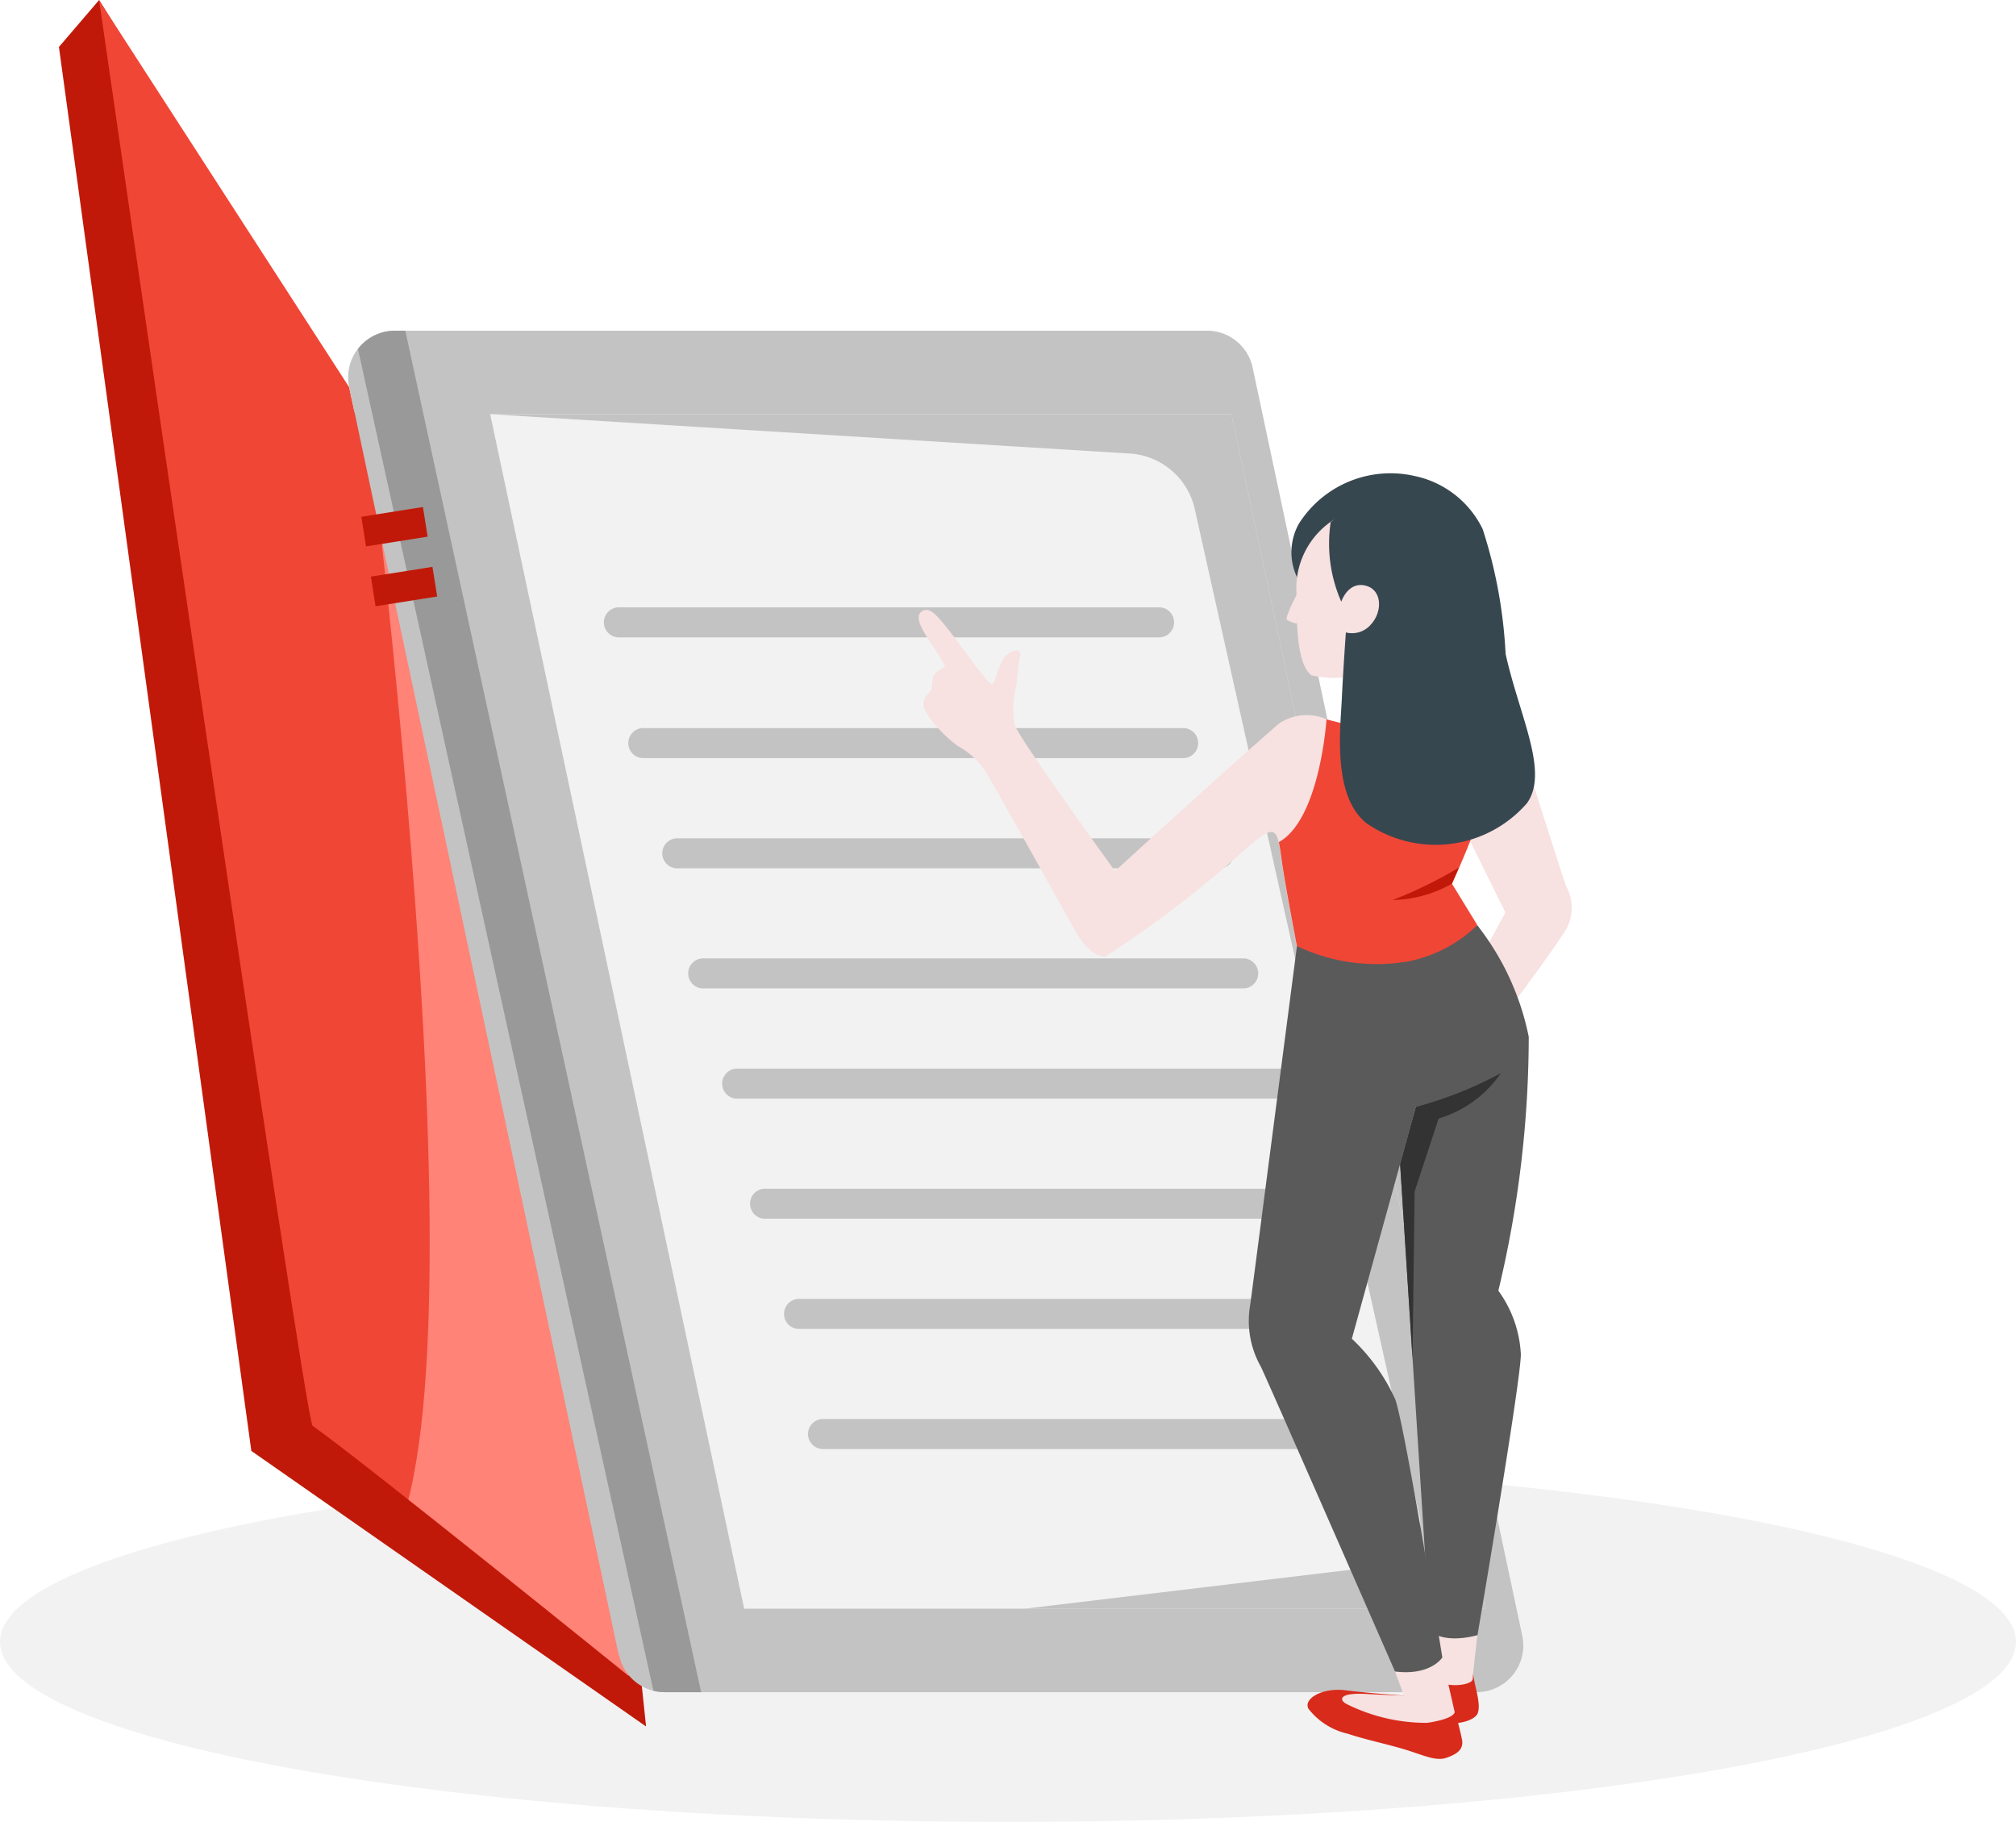
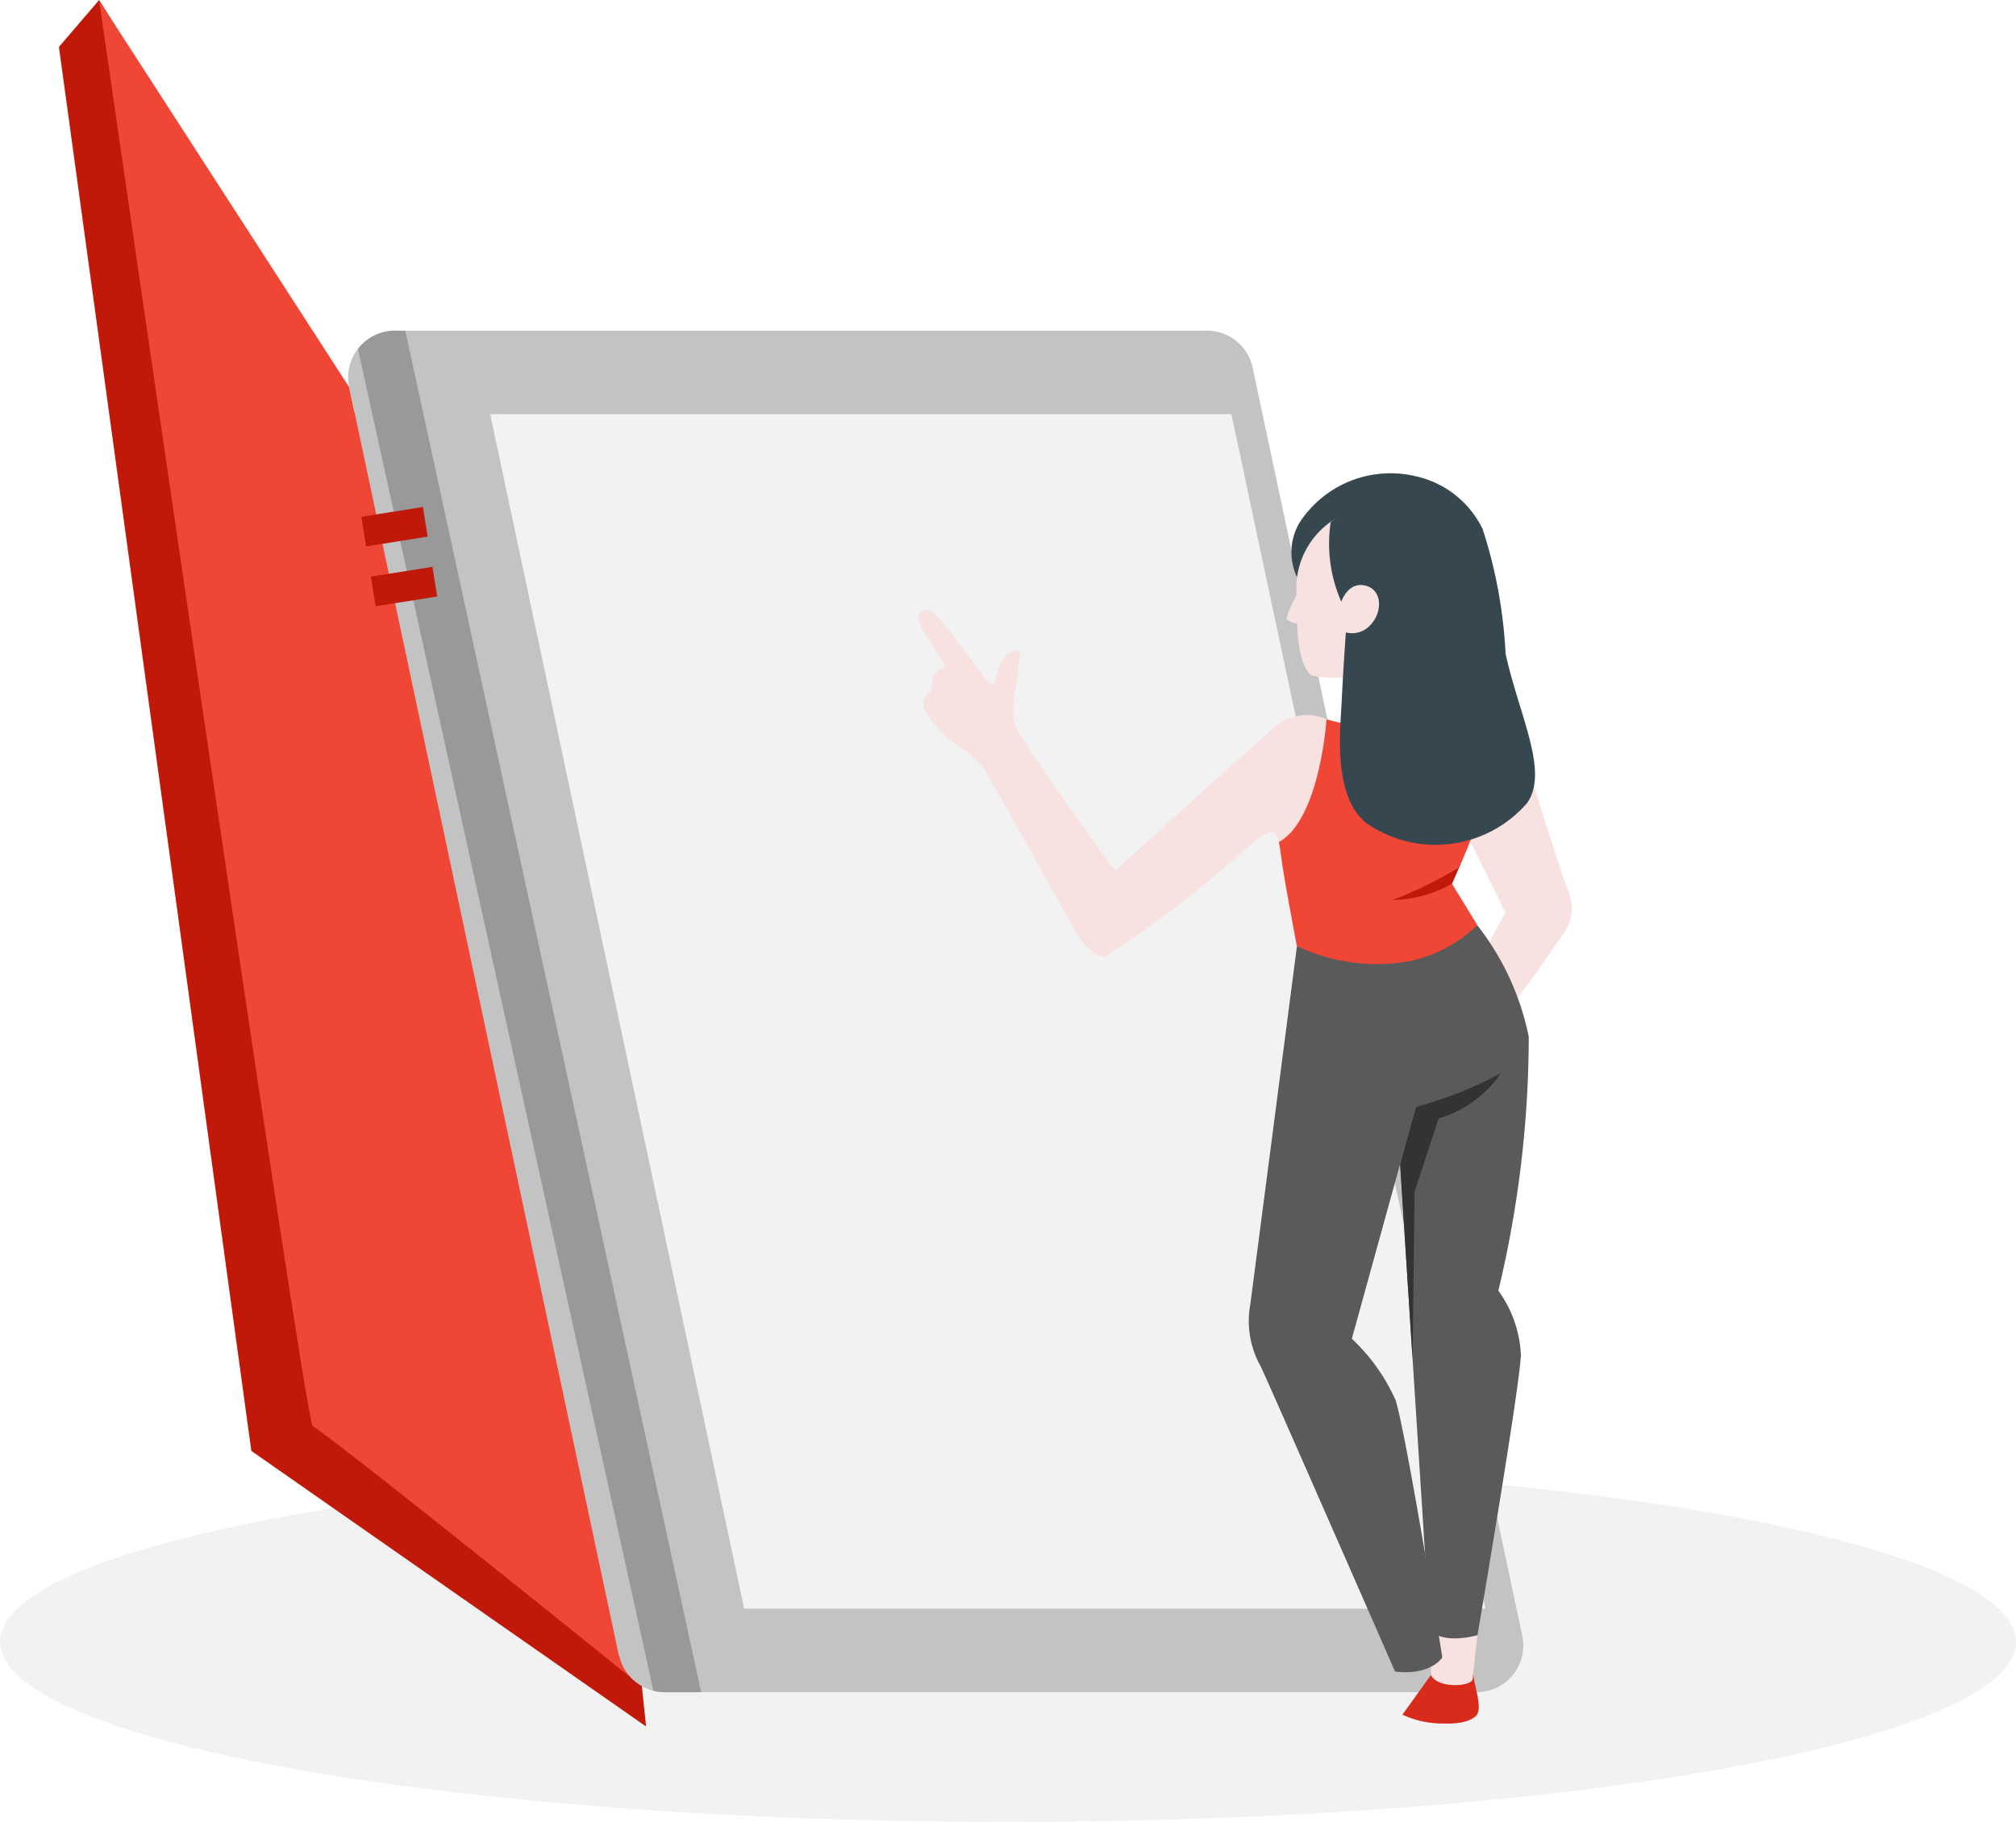
<svg xmlns="http://www.w3.org/2000/svg" width="31.098" height="28.099" viewBox="0 0 31.098 28.099">
  <defs>
    <clipPath id="clip-path">
-       <path id="Path_47727" data-name="Path 47727" d="M0,0s3.168,21.9,3.293,21.985c.793.559,4.879,3.86,4.879,3.86L3.856,5.966Z" transform="translate(0 0.004)" fill="#ff8377" />
-     </clipPath>
+       </clipPath>
    <clipPath id="clip-path-2">
      <path id="Path_47730" data-name="Path 47730" d="M208.583,276.039a.72.72,0,0,0-.7.87l4.159,19.558a.72.72,0,0,0,.7.57H225.28a.72.72,0,0,0,.7-.87l-4.159-19.558a.72.72,0,0,0-.7-.57Z" transform="translate(-207.863 -276.039)" fill="#999" />
    </clipPath>
    <clipPath id="clip-path-3">
-       <path id="Path_47733" data-name="Path 47733" d="M326.495,345.733l3.918,18.423h11.434l-3.918-18.423Z" transform="translate(-326.495 -345.733)" fill="#c3c3c3" />
-     </clipPath>
+       </clipPath>
  </defs>
  <g id="Group_183172" data-name="Group 183172" transform="translate(-9115.172 -1403.133)">
    <ellipse id="Ellipse_1697" data-name="Ellipse 1697" cx="15.549" cy="2.777" rx="15.549" ry="2.777" transform="translate(9115.172 1425.678)" fill="#f2f2f2" />
    <g id="Group_183171" data-name="Group 183171" transform="translate(9116.081 1403.133)">
      <rect id="Rectangle_19883" data-name="Rectangle 19883" width="0.962" height="0.463" transform="translate(7.775 22.349) rotate(-9.011)" fill="#c11909" />
      <rect id="Rectangle_19884" data-name="Rectangle 19884" width="0.962" height="0.463" transform="translate(7.921 23.271) rotate(-9.011)" fill="#c11909" />
      <path id="Path_47738" data-name="Path 47738" d="M9116.808,1403.133l-.62.724,2.968,21.653,6.089,4.25-1.644-15.671Z" transform="translate(-9116.188 -1403.133)" fill="#c11909" />
      <path id="Path_47725" data-name="Path 47725" d="M3.856,5.965,0,0s3.168,21.9,3.293,21.985c.793.559,4.879,3.86,4.879,3.86Z" transform="translate(0.62 0.005)" fill="#f04636" />
      <g id="Group_183161" data-name="Group 183161" transform="translate(0.62)" clip-path="url(#clip-path)">
        <path id="Path_47726" data-name="Path 47726" d="M207.863,200.55s2.128,15.329.852,19.284h0s3.764,3.188,3.967,3.148-3.25-22.851-3.25-22.851Z" transform="translate(-204.023 -196.433)" fill="#ff8377" />
      </g>
      <path id="Path_47728" data-name="Path 47728" d="M212.038,296.468l-4.159-19.558a.72.72,0,0,1,.7-.87h12.537a.72.72,0,0,1,.7.57l4.159,19.558a.72.72,0,0,1-.7.87H212.743a.72.72,0,0,1-.7-.57" transform="translate(-203.402 -270.94)" fill="#c3c3c3" />
      <g id="Group_183165" data-name="Group 183165" transform="translate(4.46 5.1)" clip-path="url(#clip-path-2)">
        <path id="Path_47729" data-name="Path 47729" d="M208.6,239.711l4.777,21.98-.7.139-4.82-21.887Z" transform="translate(-207.863 -240.383)" fill="#999" />
      </g>
      <path id="Path_47731" data-name="Path 47731" d="M341.847,364.155H330.412l-3.918-18.423h11.434Z" transform="translate(-319.842 -339.345)" fill="#f2f2f2" />
      <g id="Group_183169" data-name="Group 183169" transform="translate(6.653 6.388)" clip-path="url(#clip-path-3)">
        <path id="Path_47732" data-name="Path 47732" d="M326.495,313.384l9.9.609a1.1,1.1,0,0,1,.962.828l3.457,15.486a.656.656,0,0,1-.562.841l-8.83,1.055,11.526.18s-3.915-19.544-4.349-19.6-12.1.605-12.1.605" transform="translate(-326.495 -313.384)" fill="#c3c3c3" />
      </g>
      <rect id="Rectangle_19881" data-name="Rectangle 19881" width="0.962" height="0.463" transform="translate(4.665 7.97) rotate(-9.011)" fill="#c11909" />
      <rect id="Rectangle_19882" data-name="Rectangle 19882" width="0.962" height="0.463" transform="translate(4.812 8.893) rotate(-9.011)" fill="#c11909" />
-       <path id="Union_95" data-name="Union 95" d="M3.411,12.981a.232.232,0,1,1,0-.463h8.333a.232.232,0,0,1,0,.463Zm-.4-1.852a.232.232,0,0,1,0-.463h8.333a.232.232,0,0,1,0,.463Zm-.524-1.7a.232.232,0,0,1,0-.463h8.333a.232.232,0,0,1,0,.463Zm-.4-1.852a.232.232,0,1,1,0-.463h8.333a.232.232,0,1,1,0,.463Zm-.524-1.7a.232.232,0,1,1,0-.463H9.892a.232.232,0,0,1,0,.463Zm-.4-1.852a.232.232,0,1,1,0-.463H9.49a.232.232,0,1,1,0,.463Zm-.524-1.7a.232.232,0,1,1,0-.463H8.966a.232.232,0,0,1,0,.463ZM.232.463A.232.232,0,0,1,.232,0H8.564a.232.232,0,1,1,0,.463Z" transform="translate(8.391 9.367)" fill="#c3c3c3" />
    </g>
    <g id="Group_183170" data-name="Group 183170" transform="translate(9129.343 1410.452)">
      <path id="Path_47455" data-name="Path 47455" d="M107.915,127.923s-1.465-2.02-1.554-2.261a1.3,1.3,0,0,1,.021-.576c.017-.125.041-.4.062-.482.036-.135-.139-.108-.238.015s-.133.372-.183.413-.441-.528-.646-.791-.332-.422-.456-.324c-.089.07-.023.224.125.448a4.358,4.358,0,0,1,.236.376c.022.048-.1.052-.165.153-.051.079,0,.207-.071.268a.224.224,0,0,0-.057.294,1.918,1.918,0,0,0,.5.534,1.2,1.2,0,0,1,.437.412c.129.206,1.3,2.313,1.374,2.44s.23.384.461.391a17.133,17.133,0,0,0,2.211-1.7c.31-.259.408-.3.462-.064.017.073.028.156.039.25.037.3.238,1.352.238,1.352a2.859,2.859,0,0,0,1.737.234,2.147,2.147,0,0,0,1.047-.555l-.392-.639a13.274,13.274,0,0,0,.755-2.08l-2.456-.4c-.05-.011-.131-.031-.234-.058a.762.762,0,0,0-.735.073c-.845.735-2.523,2.27-2.523,2.27" transform="translate(-104.881 -121.801)" fill="#f7e1e1" />
      <path id="Path_47456" data-name="Path 47456" d="M167.916,261.529l-.44.612a1.471,1.471,0,0,0,.639.136c.394.015.5-.114.517-.145.066-.143-.037-.4-.066-.621Z" transform="translate(-160.014 -243.015)" fill="#d82b1b" />
-       <path id="Path_47457" data-name="Path 47457" d="M156.662,263.685s-.534-.034-.9-.081-.661.134-.574.286a1.062,1.062,0,0,0,.606.384c.271.091.6.158.878.242s.475.186.64.13c.183-.063.262-.136.246-.27a5.744,5.744,0,0,0-.148-.562Z" transform="translate(-149.174 -244.854)" fill="#d82b1b" />
-       <path id="Path_47458" data-name="Path 47458" d="M171.763,256.033s-.067.556-.072.675-.542.158-.644-.06l-.017-.679Z" transform="translate(-163.144 -238.134)" fill="#f7e1e1" />
-       <path id="Path_47459" data-name="Path 47459" d="M161.221,259.379l.192.843s.018.1-.421.168a2.75,2.75,0,0,1-1.245-.29c-.117-.06-.131-.179.3-.156s.584.025.584.025l-.14-.374Z" transform="translate(-153.145 -241.138)" fill="#f7e1e1" />
+       <path id="Path_47458" data-name="Path 47458" d="M171.763,256.033s-.067.556-.072.675-.542.158-.644-.06l-.017-.679" transform="translate(-163.144 -238.134)" fill="#f7e1e1" />
      <path id="Path_47460" data-name="Path 47460" d="M176.185,141.274l.3-.084s.636,2.011.706,2.2a.694.694,0,0,1,.013.64c-.163.285-1.023,1.433-1.023,1.433l-.546-.534.619-1.134-.547-1.109Z" transform="translate(-167.203 -137.04)" fill="#f7e1e1" />
      <path id="Path_47461" data-name="Path 47461" d="M153.226,108a.9.9,0,0,1,.013-.867,1.674,1.674,0,0,1,1.782-.731,1.511,1.511,0,0,1,1.05.819,7.418,7.418,0,0,1,.354,1.931Z" transform="translate(-147.371 -106.38)" fill="#37474f" />
      <path id="Path_47462" data-name="Path 47462" d="M152.65,121.814s-.191.364-.158.4a.49.49,0,0,0,.16.06Z" transform="translate(-146.813 -119.974)" fill="#f7e1e1" />
      <path id="Path_47463" data-name="Path 47463" d="M154.4,111.108a1.253,1.253,0,0,0-.581,1.2c-.016.839.1,1.109.226,1.207a1.671,1.671,0,0,0,1.816-.819c.256-.534.2-1.317-.177-1.544a1.33,1.33,0,0,0-1.285-.044" transform="translate(-147.986 -110.418)" fill="#f7e1e1" />
      <path id="Path_47464" data-name="Path 47464" d="M168.364,164.7a4.089,4.089,0,0,1,.792,1.719,16.866,16.866,0,0,1-.469,3.914,1.819,1.819,0,0,1,.347.981c0,.415-.669,4.331-.669,4.331s-.487.148-.733-.065l-.46-7.2.242-.877Z" transform="translate(-159.745 -157.746)" fill="#5a5a5a" />
      <path id="Path_47466" data-name="Path 47466" d="M167.171,185.207l.242-.877a5.871,5.871,0,0,0,1.313-.521,1.766,1.766,0,0,1-.96.7l-.371,1.128-.032,2.58Z" transform="translate(-159.745 -174.578)" fill="#333" />
      <path id="Path_47468" data-name="Path 47468" d="M151.14,164.7c.2.321.667.87.567,1.4-.121.639-.465,1.089-1.517,1.4l-.987,3.574a2.947,2.947,0,0,1,.671.938c.157.457.725,3.977.725,3.977s-.176.286-.73.217c0,0-1.933-4.414-2.069-4.7a1.431,1.431,0,0,1-.164-.96c.062-.463.72-5.526.72-5.526Z" transform="translate(-142.521 -157.746)" fill="#5a5a5a" />
      <path id="Path_47470" data-name="Path 47470" d="M154.914,138.532l-2.456-.4c-.05-.011-.131-.031-.234-.058h0s-.1,1.54-.735,1.893h0c.015.073.028.156.04.25.037.3.238,1.352.238,1.352a2.858,2.858,0,0,0,1.737.234,2.148,2.148,0,0,0,1.047-.555l-.392-.64a13.26,13.26,0,0,0,.755-2.08" transform="translate(-145.933 -134.298)" fill="#f04636" />
      <path id="Path_47472" data-name="Path 47472" d="M167.238,157.226a6.886,6.886,0,0,1-1.021.5,1.914,1.914,0,0,0,.914-.253Z" transform="translate(-158.905 -151.164)" fill="#c11909" />
      <path id="Path_47473" data-name="Path 47473" d="M158.019,109.563a2.226,2.226,0,0,0,.163,1.23s.1-.309.366-.25.275.4.092.6a.382.382,0,0,1-.387.124s-.041.56-.063,1.03c-.021.453-.148,1.494.381,1.912a1.869,1.869,0,0,0,2.475-.308c.345-.483-.114-1.337-.327-2.294-.2-.88-.307-2.185-1.241-2.394a1.56,1.56,0,0,0-1.458.353" transform="translate(-151.663 -108.832)" fill="#37474f" />
    </g>
  </g>
</svg>